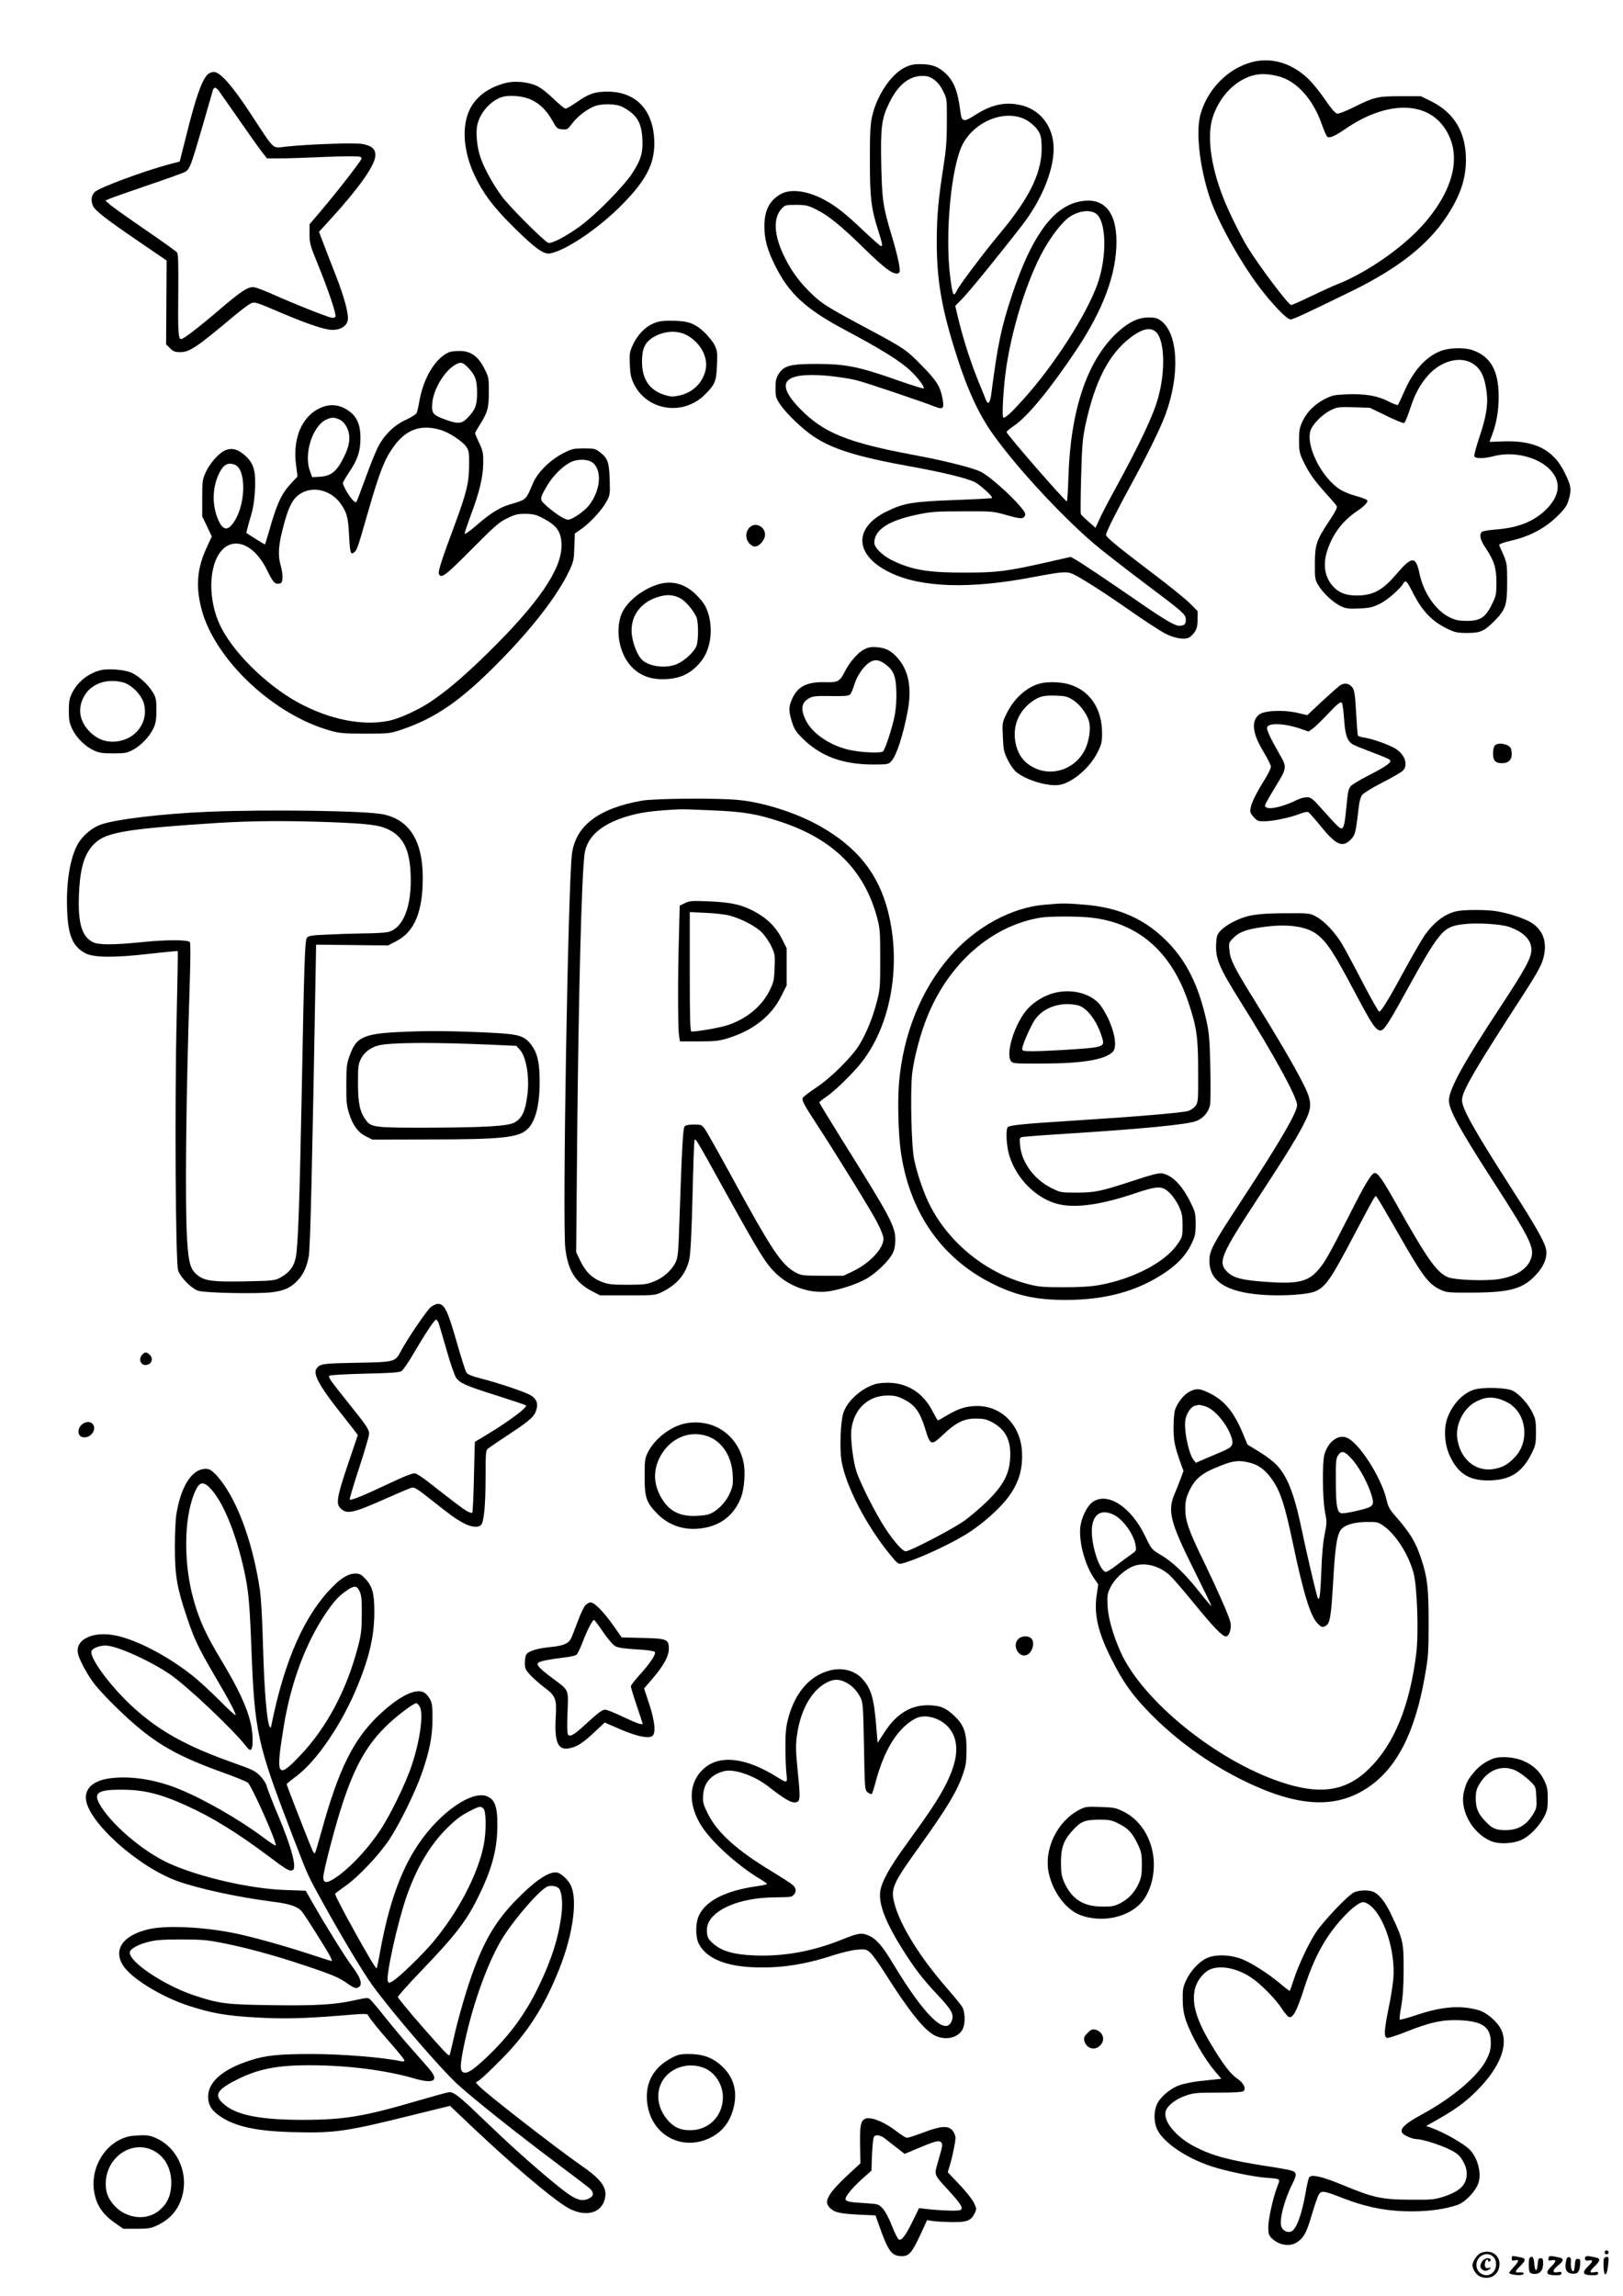
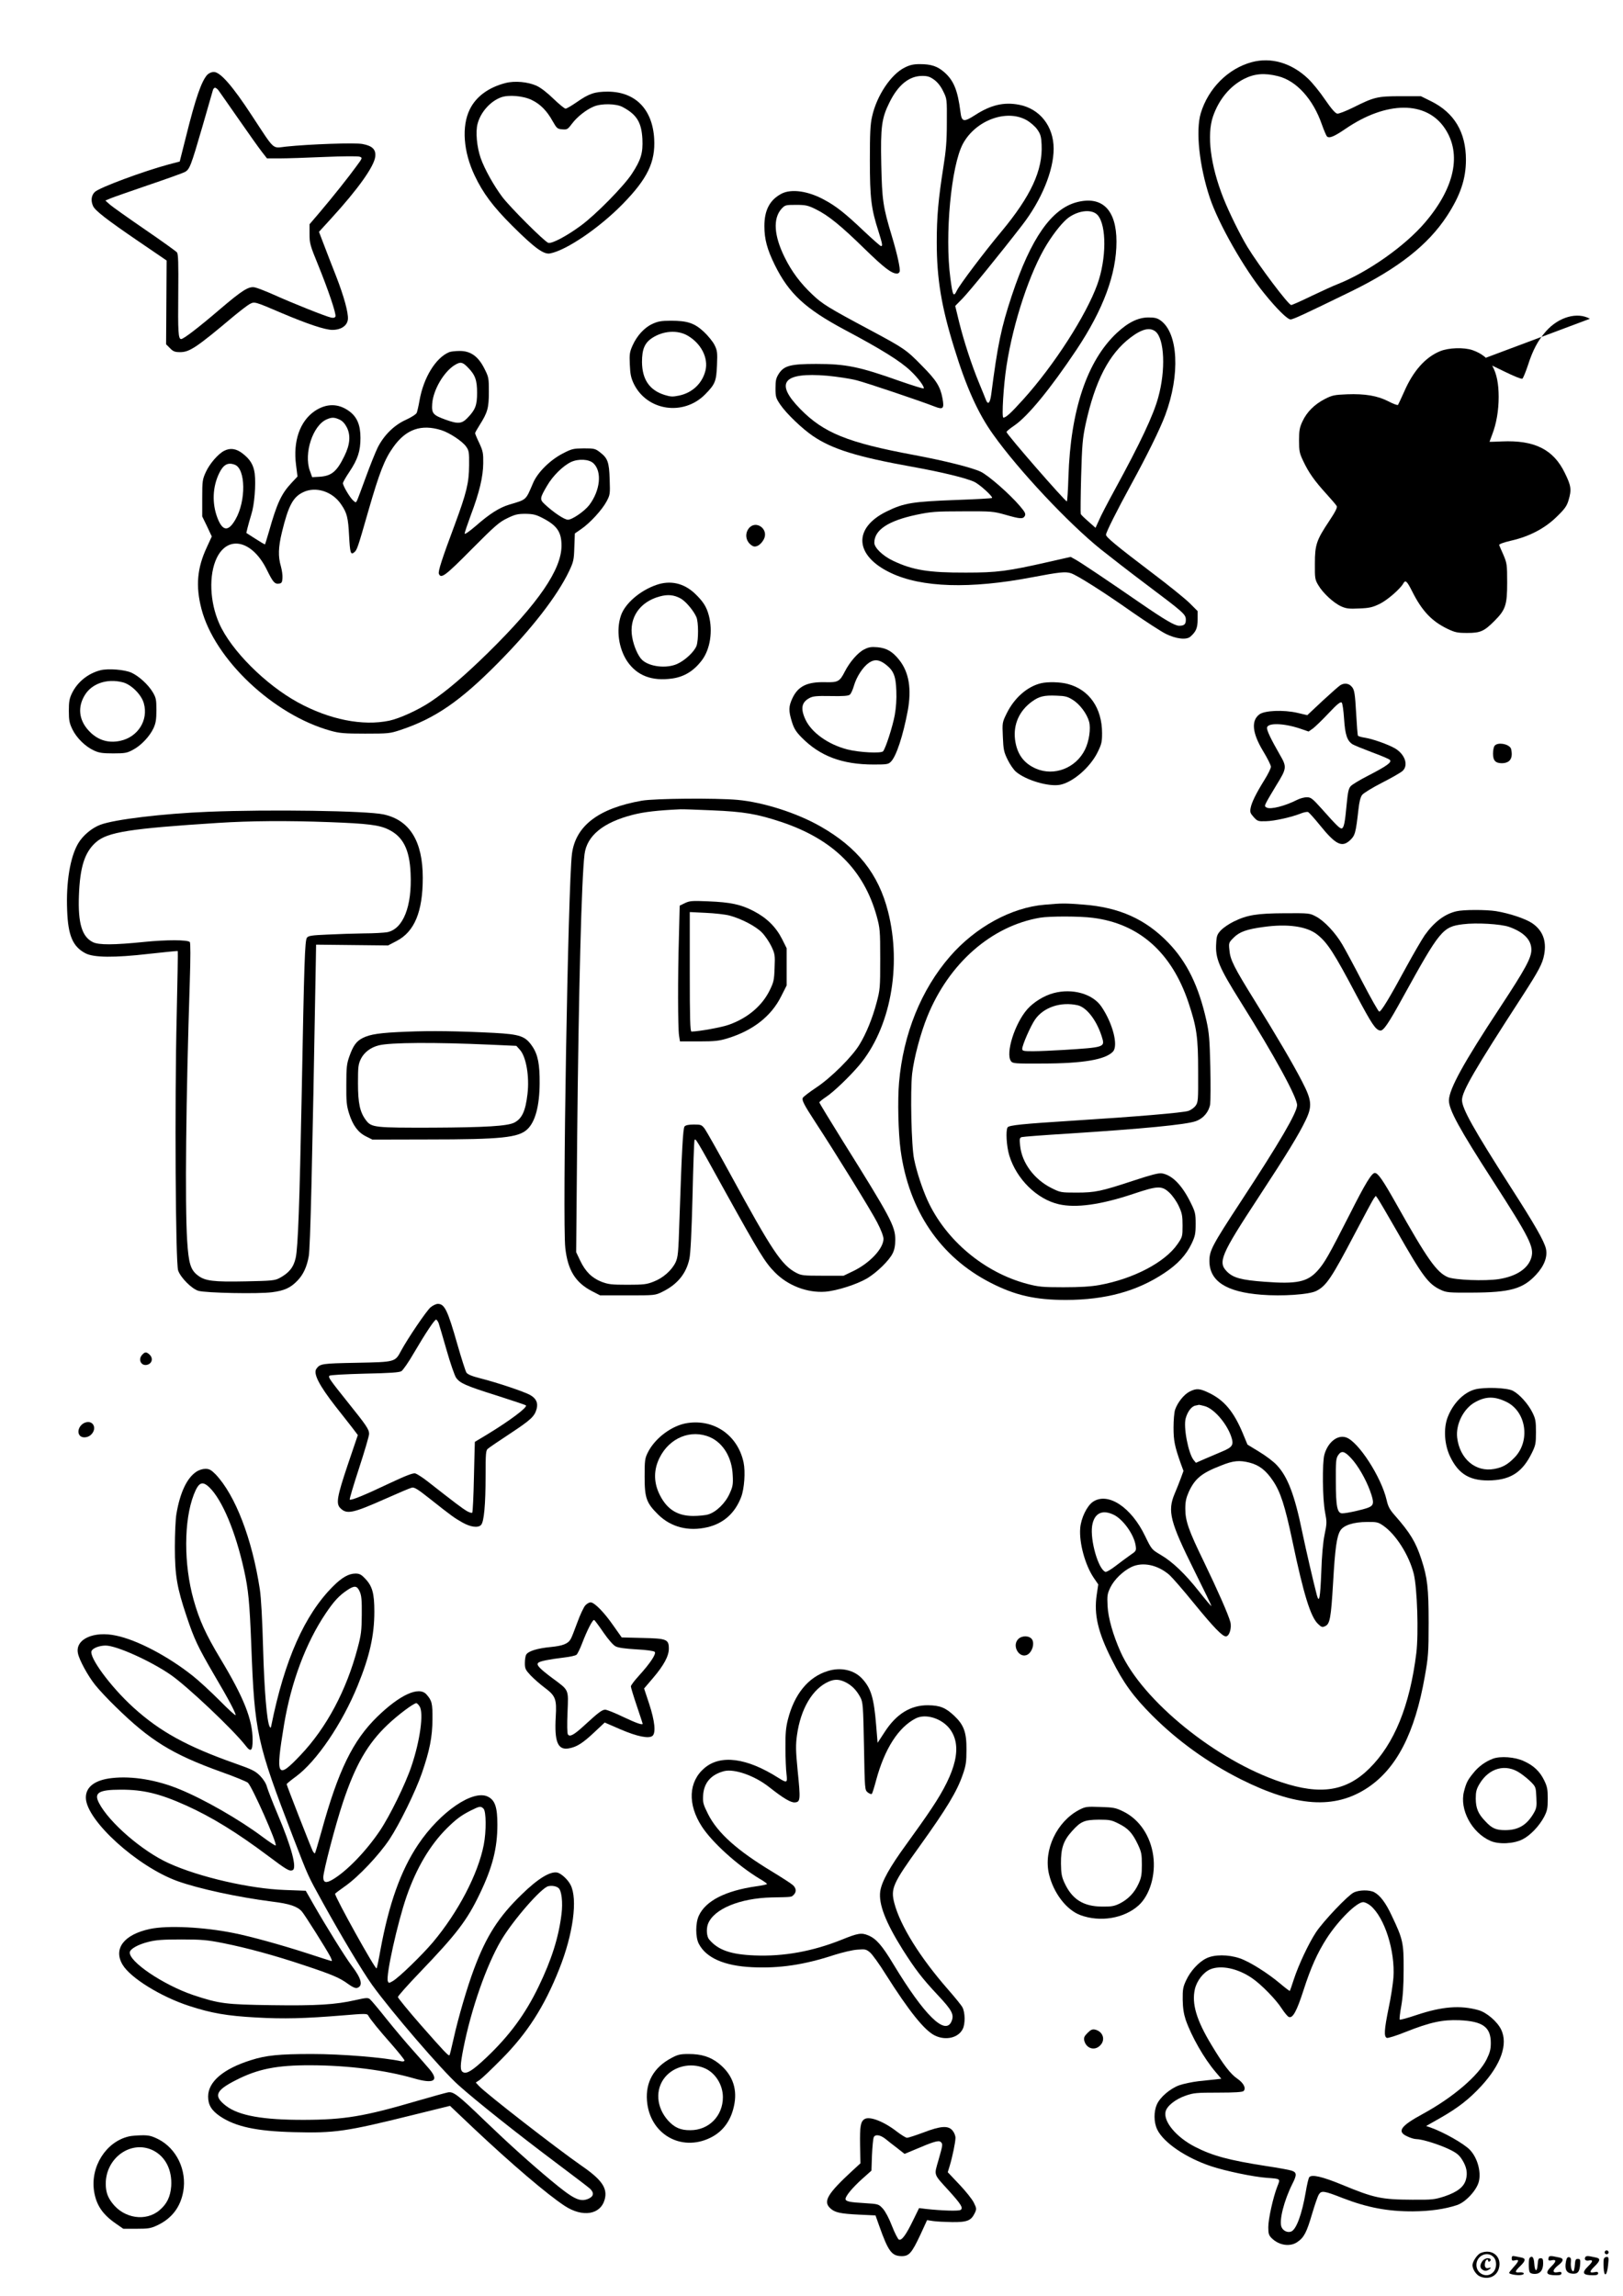
<svg xmlns="http://www.w3.org/2000/svg" version="1.0" width="1240pt" height="1754pt" viewBox="0 0 1240 1754" preserveAspectRatio="xMidYMid meet">
  <g transform="translate(0,1754) scale(0.1,-0.1)" fill="#000000" stroke="none">
    <path d="M9563 17065 c-181 -49 -332 -201 -389 -390 -40 -134 -11 -404 69 -645 65 -196 261 -541 415 -730 96 -119 178 -200 202 -200 20 0 106 40 465 215 359 176 586 355 730 575 102 156 145 283 145 429 0 211 -89 360 -267 448 l-77 38 -155 0 c-178 0 -202 -6 -364 -87 -55 -27 -109 -48 -120 -46 -15 2 -46 38 -94 108 -39 58 -98 130 -130 160 -127 120 -282 165 -430 125z m202 -107 c140 -35 267 -175 334 -368 16 -45 34 -87 39 -92 17 -17 54 -2 142 58 313 214 618 215 759 3 130 -194 76 -452 -151 -718 -153 -180 -436 -379 -667 -471 -30 -11 -119 -52 -199 -90 -80 -39 -150 -70 -157 -70 -21 0 -246 299 -334 443 -57 94 -141 265 -185 376 -98 249 -127 481 -78 623 45 129 129 230 236 285 81 41 157 47 261 21z" />
    <path d="M6912 17024 c-105 -52 -214 -215 -249 -374 -14 -60 -17 -128 -17 -335 0 -287 10 -369 65 -540 31 -99 34 -115 20 -115 -5 0 -64 52 -131 115 -143 136 -213 191 -301 238 -123 68 -252 86 -327 48 -90 -47 -132 -125 -132 -248 0 -100 21 -178 80 -298 108 -218 232 -333 535 -495 275 -146 423 -238 500 -311 59 -55 111 -126 102 -136 -4 -3 -84 22 -179 55 -315 112 -415 132 -642 132 -194 0 -244 -13 -284 -72 -23 -36 -27 -52 -27 -114 0 -67 3 -75 38 -127 48 -69 164 -180 247 -237 148 -101 339 -160 756 -235 229 -41 417 -87 478 -116 41 -19 145 -114 135 -123 -3 -3 -124 -10 -270 -15 -341 -13 -402 -23 -535 -88 -259 -127 -245 -338 31 -469 236 -113 608 -124 1079 -34 211 40 256 45 299 31 49 -17 243 -139 470 -299 104 -72 218 -146 254 -164 79 -39 158 -48 188 -21 43 38 55 66 55 131 l0 64 -62 62 c-35 34 -162 137 -283 228 -277 210 -355 275 -355 293 0 19 84 186 190 380 121 221 223 427 263 535 115 308 99 626 -36 722 -25 18 -45 23 -92 23 -79 0 -155 -37 -242 -118 -227 -212 -354 -590 -370 -1099 -3 -104 -9 -188 -12 -188 -14 0 -461 513 -461 530 0 5 26 27 59 49 104 71 275 279 476 580 205 308 305 578 305 825 0 242 -108 351 -301 302 -195 -50 -353 -276 -498 -712 -82 -247 -109 -378 -158 -758 -9 -66 -25 -82 -41 -39 -6 15 -29 73 -52 128 -57 138 -115 316 -152 464 l-30 124 55 56 c53 54 288 343 455 559 149 192 242 418 242 586 0 172 -106 306 -265 336 -116 22 -216 -2 -335 -79 -87 -56 -103 -53 -112 24 -21 165 -51 239 -122 302 -53 47 -101 63 -188 63 -49 0 -76 -6 -116 -26z m225 -93 c26 -19 51 -50 69 -88 29 -58 29 -60 28 -238 0 -143 -6 -214 -27 -345 -38 -243 -50 -374 -50 -570 0 -278 35 -492 134 -810 91 -297 182 -499 297 -659 194 -273 576 -679 822 -877 69 -55 226 -177 350 -270 286 -215 300 -227 300 -269 0 -34 -13 -45 -51 -45 -33 0 -107 43 -299 175 -242 167 -446 304 -492 330 l-38 21 -167 -38 c-317 -72 -395 -82 -633 -82 -285 -1 -407 19 -556 90 -79 37 -144 100 -144 138 0 98 106 168 323 214 110 23 144 26 352 26 222 1 233 0 326 -26 115 -33 135 -34 149 -9 8 16 2 29 -40 78 -79 92 -240 233 -298 260 -69 32 -272 83 -512 128 -504 94 -687 168 -866 351 -197 201 -132 282 205 254 74 -7 176 -22 226 -35 84 -22 490 -159 597 -201 64 -25 73 -15 59 62 -17 91 -46 138 -155 248 -122 125 -137 135 -402 277 -313 167 -362 197 -436 268 -92 86 -160 177 -214 287 -81 165 -89 294 -24 368 28 30 31 31 112 31 73 0 91 -4 150 -33 96 -47 192 -125 375 -304 148 -144 205 -188 247 -188 7 0 16 6 19 14 8 19 -18 135 -59 272 -68 224 -75 275 -81 549 -6 286 3 352 62 471 66 135 151 204 251 204 41 0 59 -6 91 -29z m705 -308 c30 -17 66 -48 83 -72 25 -36 30 -54 33 -114 10 -198 -82 -395 -308 -667 -129 -154 -317 -404 -338 -447 -27 -56 -33 -45 -51 92 -44 328 6 860 96 1027 97 179 332 266 485 181z m545 -727 c68 -79 67 -333 -3 -528 -85 -236 -331 -619 -567 -880 -94 -104 -131 -138 -151 -138 -14 0 1 248 24 395 52 337 180 721 308 928 58 94 126 177 169 207 81 56 179 63 220 16z m442 -889 c68 -57 78 -295 20 -503 -37 -136 -136 -346 -332 -705 -53 -97 -108 -202 -121 -234 l-26 -57 -54 48 c-30 26 -57 52 -59 58 -2 6 -1 135 3 286 7 244 11 289 34 399 73 333 179 538 344 663 87 66 148 80 191 45z" />
    <path d="M1583 16968 c-44 -49 -89 -178 -162 -472 l-48 -190 -84 -22 c-193 -52 -528 -176 -564 -210 -27 -25 -33 -66 -14 -108 16 -35 103 -103 348 -270 l214 -146 -2 -320 -2 -320 30 -30 c24 -25 38 -30 77 -30 72 0 125 35 409 274 50 41 104 83 122 93 38 20 36 21 244 -68 198 -84 333 -129 388 -129 68 0 115 33 119 82 4 49 -30 174 -90 328 -27 69 -68 173 -90 232 l-41 107 95 104 c203 222 327 396 335 471 6 54 -22 82 -98 96 -56 11 -403 -1 -584 -20 -108 -12 -81 -36 -260 236 -148 227 -242 334 -291 334 -19 0 -38 -9 -51 -22z m84 -115 c7 -10 77 -109 154 -220 77 -111 158 -225 180 -253 l39 -50 95 0 c53 0 207 5 343 11 139 6 257 7 270 2 22 -8 22 -10 -25 -73 -57 -79 -180 -234 -282 -354 l-76 -89 0 -76 c0 -70 5 -87 64 -231 79 -194 141 -378 134 -397 -4 -10 -14 -13 -33 -9 -36 7 -293 109 -439 175 -63 28 -128 53 -145 56 -46 9 -95 -22 -263 -165 -168 -144 -281 -230 -299 -230 -22 0 -25 54 -22 356 2 222 0 294 -10 306 -6 8 -116 87 -243 174 -127 87 -248 173 -268 190 l-36 32 40 17 c22 9 151 54 288 101 136 46 261 91 277 99 39 20 47 41 137 350 41 143 77 268 80 278 3 9 10 17 16 17 5 0 16 -8 24 -17z" />
    <path d="M3863 16906 c-129 -33 -226 -103 -274 -202 -63 -128 -49 -323 37 -504 65 -137 140 -237 288 -385 171 -170 240 -220 288 -211 124 23 377 195 555 377 190 194 251 321 241 499 -13 226 -144 359 -354 360 -100 0 -144 -15 -237 -80 -39 -27 -78 -50 -86 -50 -8 0 -49 34 -92 75 -47 46 -97 85 -130 100 -67 30 -166 39 -236 21z m200 -130 c65 -31 116 -83 159 -161 32 -56 36 -60 74 -63 37 -3 42 0 74 43 39 52 108 107 166 131 59 25 170 23 220 -3 109 -58 145 -117 152 -244 5 -107 -10 -159 -80 -266 -60 -93 -278 -315 -391 -397 -110 -81 -221 -139 -248 -131 -29 9 -292 272 -351 350 -66 88 -135 212 -165 296 -30 85 -41 204 -24 264 23 88 97 171 178 201 57 22 172 12 236 -20z" />
    <path d="M4985 15066 c-62 -28 -119 -91 -152 -165 -22 -49 -25 -67 -21 -147 3 -73 9 -101 31 -147 101 -205 377 -247 543 -81 78 79 87 101 92 226 4 96 2 111 -19 153 -13 26 -50 71 -82 101 -71 66 -125 84 -251 84 -74 0 -100 -5 -141 -24z m269 -90 c103 -60 159 -170 136 -266 -24 -98 -100 -171 -203 -192 -48 -10 -64 -9 -109 5 -116 36 -172 119 -173 252 0 97 20 145 77 183 85 56 195 63 272 18z" />
-     <path d="M11002 14857 c-112 -46 -205 -151 -273 -307 -23 -52 -45 -98 -48 -103 -4 -4 -37 8 -73 27 -83 43 -179 59 -316 54 -97 -4 -113 -7 -170 -36 -79 -41 -137 -98 -171 -171 -22 -47 -26 -70 -26 -146 0 -81 3 -97 33 -159 40 -85 84 -148 176 -249 39 -43 75 -85 79 -93 6 -10 -11 -44 -57 -113 -98 -147 -110 -182 -110 -326 -1 -113 1 -123 26 -165 35 -60 117 -136 175 -162 38 -17 61 -20 138 -16 78 3 102 9 156 35 59 29 157 114 181 157 16 28 27 18 67 -61 75 -150 150 -229 271 -287 57 -27 75 -31 150 -31 101 0 129 13 207 91 86 86 98 122 98 294 0 137 -2 148 -28 210 -16 36 -31 70 -33 76 -3 7 31 20 91 34 141 32 260 95 350 184 60 58 76 81 89 125 24 81 20 109 -28 207 -87 181 -232 253 -482 242 -52 -2 -94 -4 -94 -3 0 0 9 24 20 54 33 85 50 185 50 289 0 200 -60 308 -199 357 -66 23 -184 19 -249 -8z m243 -90 c67 -38 99 -102 114 -230 11 -88 -5 -185 -55 -333 -25 -74 -43 -141 -40 -149 7 -20 74 -19 146 0 150 40 338 -4 432 -102 90 -93 77 -204 -36 -311 -94 -89 -210 -134 -381 -147 -49 -4 -96 -12 -102 -17 -23 -18 -14 -62 23 -117 69 -103 86 -155 87 -266 0 -88 -3 -107 -27 -156 -54 -116 -93 -142 -204 -142 -57 1 -83 6 -126 27 -108 53 -200 187 -231 336 -28 133 -58 133 -174 -3 -100 -118 -168 -158 -275 -165 -88 -5 -146 10 -192 50 -77 68 -101 169 -66 284 39 126 114 230 222 304 72 49 97 77 83 91 -6 6 -44 20 -85 31 -40 10 -95 33 -121 50 -138 88 -258 325 -226 444 14 50 90 128 155 160 50 25 60 26 177 23 l123 -4 126 -61 c69 -34 130 -59 137 -55 6 4 25 50 42 101 38 119 78 193 140 263 96 108 238 148 334 94z" />
+     <path d="M11002 14857 c-112 -46 -205 -151 -273 -307 -23 -52 -45 -98 -48 -103 -4 -4 -37 8 -73 27 -83 43 -179 59 -316 54 -97 -4 -113 -7 -170 -36 -79 -41 -137 -98 -171 -171 -22 -47 -26 -70 -26 -146 0 -81 3 -97 33 -159 40 -85 84 -148 176 -249 39 -43 75 -85 79 -93 6 -10 -11 -44 -57 -113 -98 -147 -110 -182 -110 -326 -1 -113 1 -123 26 -165 35 -60 117 -136 175 -162 38 -17 61 -20 138 -16 78 3 102 9 156 35 59 29 157 114 181 157 16 28 27 18 67 -61 75 -150 150 -229 271 -287 57 -27 75 -31 150 -31 101 0 129 13 207 91 86 86 98 122 98 294 0 137 -2 148 -28 210 -16 36 -31 70 -33 76 -3 7 31 20 91 34 141 32 260 95 350 184 60 58 76 81 89 125 24 81 20 109 -28 207 -87 181 -232 253 -482 242 -52 -2 -94 -4 -94 -3 0 0 9 24 20 54 33 85 50 185 50 289 0 200 -60 308 -199 357 -66 23 -184 19 -249 -8z m243 -90 l123 -4 126 -61 c69 -34 130 -59 137 -55 6 4 25 50 42 101 38 119 78 193 140 263 96 108 238 148 334 94z" />
    <path d="M3432 14850 c-102 -42 -196 -193 -227 -370 -7 -41 -17 -83 -21 -93 -4 -11 -40 -34 -81 -53 -92 -41 -169 -118 -217 -212 -18 -37 -59 -139 -91 -227 -32 -88 -62 -168 -67 -178 -9 -18 -10 -18 -30 0 -24 21 -78 112 -78 132 0 7 22 46 49 86 65 97 85 160 85 260 0 99 -26 160 -86 204 -83 61 -175 61 -265 0 -112 -78 -165 -229 -141 -412 l11 -87 -45 -48 c-78 -83 -112 -156 -173 -372 -15 -52 -29 -96 -30 -98 -2 -2 -34 17 -73 42 l-70 45 9 38 c5 21 18 67 29 103 24 73 36 229 26 313 -9 66 -35 109 -94 154 -48 37 -94 43 -140 19 -46 -24 -110 -98 -139 -161 -26 -57 -28 -68 -28 -200 l0 -140 37 -76 36 -77 -39 -85 c-73 -157 -85 -294 -40 -468 100 -385 550 -810 987 -931 68 -19 105 -22 264 -22 177 0 189 1 270 28 264 88 455 219 743 510 258 260 454 513 544 701 35 74 38 87 41 185 l4 105 49 34 c66 45 158 145 193 210 27 51 28 56 24 169 -4 133 -15 162 -75 208 -35 27 -44 29 -123 29 -79 -1 -91 -3 -160 -39 -97 -50 -191 -143 -226 -223 -59 -137 -47 -127 -184 -168 -75 -23 -148 -69 -252 -160 -50 -43 -88 -70 -88 -61 0 8 21 70 46 138 67 177 95 296 96 399 1 77 -2 93 -30 154 -18 37 -32 71 -32 76 0 5 16 33 35 63 60 95 70 129 70 252 0 107 -1 113 -35 180 -47 93 -106 134 -189 133 -31 0 -66 -4 -79 -9z m142 -116 c57 -58 71 -98 71 -194 0 -96 -13 -130 -73 -192 -44 -46 -73 -48 -167 -14 -97 35 -108 48 -103 121 7 105 88 245 173 297 43 26 59 23 99 -18z m-978 -400 c22 -11 40 -31 55 -61 29 -60 23 -130 -20 -217 -58 -119 -98 -152 -191 -158 l-55 -3 -18 50 c-47 132 23 345 128 391 40 18 60 17 101 -2z m776 -80 c63 -20 160 -84 189 -125 22 -31 24 -43 23 -144 -1 -134 -19 -208 -110 -454 -98 -262 -128 -356 -121 -374 16 -41 50 -15 250 187 177 178 211 208 272 237 59 29 80 34 140 34 58 -1 80 -6 130 -32 111 -57 145 -107 145 -211 0 -182 -175 -438 -561 -818 -181 -177 -313 -290 -437 -373 -93 -63 -238 -129 -317 -146 -204 -43 -458 8 -698 139 -249 136 -512 399 -602 603 -73 164 -81 372 -19 501 87 179 275 133 385 -95 45 -91 58 -106 91 -101 19 2 24 10 26 41 2 21 -4 62 -12 91 -22 75 -20 145 8 261 49 201 84 268 162 305 96 47 225 6 291 -94 44 -64 53 -101 60 -238 7 -130 12 -149 38 -128 23 19 26 27 110 320 84 291 123 392 190 485 97 137 214 177 367 129z m1162 -253 c67 -63 52 -208 -32 -319 -36 -47 -130 -112 -163 -112 -27 0 -111 56 -179 120 -37 35 -36 45 20 140 44 76 122 152 183 181 57 26 137 22 171 -10z m-2740 -11 c83 -31 87 -276 5 -418 -55 -96 -99 -91 -139 15 -41 110 -36 235 15 339 32 66 67 84 119 64z" />
    <path d="M5721 13504 c-35 -45 -21 -107 30 -135 26 -13 62 9 85 52 40 78 -62 150 -115 83z" />
    <path d="M5015 13072 c-125 -43 -240 -142 -271 -234 -37 -109 -18 -249 47 -348 75 -111 189 -155 345 -133 92 13 165 58 227 140 63 84 84 221 53 340 -18 69 -44 109 -109 171 -84 78 -186 101 -292 64z m186 -104 c39 -22 100 -95 120 -143 16 -40 16 -171 1 -217 -16 -45 -88 -113 -149 -140 -81 -36 -209 -22 -266 30 -31 28 -65 105 -77 175 -26 147 57 270 211 311 62 17 109 12 160 -16z" />
    <path d="M6602 12579 c-48 -24 -110 -96 -147 -168 -39 -77 -52 -85 -152 -82 -137 3 -206 -31 -249 -123 -29 -62 -30 -95 -4 -179 16 -52 31 -76 74 -120 141 -143 310 -207 552 -207 102 0 112 2 132 23 41 43 92 200 127 386 31 168 10 295 -64 389 -52 65 -95 91 -167 98 -48 4 -67 1 -102 -17z m164 -114 c61 -47 78 -88 82 -200 3 -66 -2 -131 -12 -188 -17 -90 -69 -251 -89 -276 -15 -17 -182 -9 -272 14 -146 37 -274 128 -321 228 -39 84 -30 132 29 164 27 15 54 18 163 16 91 -2 135 1 146 10 9 6 23 37 32 68 20 70 70 146 116 177 42 28 77 24 126 -13z" />
    <path d="M767 12420 c-94 -24 -175 -89 -217 -175 -20 -41 -24 -66 -24 -135 0 -72 4 -93 27 -141 32 -66 99 -132 165 -162 38 -18 66 -22 147 -22 89 0 106 3 150 27 62 32 129 103 158 166 17 37 22 66 22 137 0 80 -3 95 -27 136 -35 59 -107 125 -165 151 -52 23 -177 33 -236 18z m171 -92 c64 -16 143 -94 161 -161 36 -128 -45 -257 -180 -286 -96 -21 -180 8 -246 83 -70 79 -80 174 -27 263 53 91 170 132 292 101z" />
    <path d="M7954 12321 c-105 -25 -203 -111 -261 -227 -36 -73 -36 -73 -31 -183 4 -98 8 -116 37 -175 17 -35 46 -77 64 -92 76 -64 248 -115 335 -99 97 18 229 131 287 247 31 63 35 79 35 148 0 191 -98 332 -261 375 -57 16 -153 18 -205 6z m242 -127 c54 -33 109 -107 125 -167 14 -52 0 -149 -31 -212 -69 -142 -236 -207 -376 -146 -94 41 -145 113 -159 222 -14 116 33 221 131 291 54 39 92 48 186 44 65 -2 85 -7 124 -32z" />
    <path d="M10242 12307 c-12 -7 -74 -62 -138 -121 l-116 -109 -77 18 c-105 24 -249 18 -289 -12 -64 -48 -55 -142 28 -280 33 -54 60 -108 60 -120 0 -12 -22 -57 -49 -100 -65 -105 -98 -172 -106 -215 -6 -31 -3 -40 23 -69 29 -32 34 -34 94 -32 64 1 197 31 269 60 21 8 45 13 53 10 7 -3 47 -47 89 -99 121 -150 169 -174 231 -117 39 37 44 53 65 238 6 55 15 92 28 109 11 14 78 55 152 93 73 37 144 78 157 90 47 44 18 128 -59 173 -55 31 -171 72 -230 81 -26 4 -49 11 -52 15 -3 4 -9 83 -14 175 -8 141 -13 173 -29 194 -22 30 -57 37 -90 18z m27 -259 c8 -120 23 -166 64 -193 13 -8 79 -35 148 -61 68 -25 130 -51 137 -58 19 -18 -20 -46 -165 -121 -61 -31 -121 -67 -133 -80 -16 -17 -22 -43 -31 -136 -13 -143 -21 -181 -37 -187 -13 -4 -37 18 -155 151 -70 78 -82 87 -113 87 -19 0 -53 -9 -76 -21 -91 -46 -200 -74 -230 -58 -17 9 -17 12 -2 42 9 18 43 75 75 128 81 131 82 140 26 236 -66 115 -97 180 -97 202 0 41 125 38 251 -4 l67 -23 34 24 c18 14 72 66 120 117 65 69 90 89 99 80 6 -6 14 -62 18 -125z" />
    <path d="M11420 11844 c-8 -8 -13 -36 -13 -61 0 -53 19 -73 68 -73 48 0 75 25 75 68 0 20 -4 42 -8 48 -22 34 -100 45 -122 18z" />
    <path d="M4905 11424 c-331 -58 -506 -191 -535 -405 -30 -231 -74 -2811 -51 -3012 19 -170 77 -264 204 -330 l62 -32 210 0 c208 0 210 0 265 27 115 56 183 139 207 252 9 40 17 206 24 476 5 228 12 421 15 429 7 20 6 23 239 -399 257 -463 300 -533 375 -609 100 -102 248 -158 385 -148 89 7 242 56 320 102 75 45 169 137 195 191 14 27 20 61 20 105 0 102 -35 168 -403 756 -97 156 -177 287 -177 292 0 4 24 24 53 43 57 38 176 152 250 239 239 283 328 756 222 1175 -73 288 -233 490 -516 651 -182 104 -438 185 -634 203 -166 15 -633 11 -730 -6z m535 -74 c243 -10 343 -27 530 -89 394 -132 629 -364 728 -719 25 -92 27 -108 27 -327 0 -221 -1 -234 -28 -335 -31 -117 -78 -233 -129 -317 -54 -92 -219 -256 -331 -330 -54 -36 -101 -72 -104 -80 -7 -19 10 -52 92 -178 159 -243 434 -688 477 -773 29 -55 48 -106 48 -125 0 -74 -104 -185 -230 -246 l-75 -36 -160 0 c-148 0 -163 2 -203 23 -111 59 -184 169 -499 747 -96 176 -186 335 -199 353 -23 30 -29 32 -83 32 -39 0 -63 -5 -71 -15 -12 -15 -21 -184 -39 -717 -8 -253 -11 -281 -30 -322 -30 -61 -96 -119 -167 -146 -52 -21 -77 -24 -199 -24 -124 0 -147 3 -200 23 -73 29 -123 78 -163 163 l-30 63 8 900 c11 1092 33 1956 56 2140 18 141 142 243 369 301 86 22 188 34 365 42 14 1 122 -3 240 -8z" />
    <path d="M5234 10642 l-41 -20 -6 -242 c-9 -302 -8 -690 1 -750 l7 -45 145 0 c123 0 156 4 220 24 193 59 333 169 408 320 l42 83 0 143 0 142 -35 70 c-46 91 -116 161 -216 213 -98 51 -176 68 -349 75 -120 5 -140 4 -176 -13z m341 -96 c89 -24 197 -80 245 -128 24 -24 56 -71 73 -106 28 -59 29 -69 25 -165 -3 -93 -7 -110 -37 -171 -58 -119 -168 -212 -310 -263 -53 -20 -230 -52 -288 -53 -10 0 -13 98 -13 456 l0 457 123 -6 c67 -3 149 -12 182 -21z" />
    <path d="M1590 11339 c-344 -14 -714 -58 -823 -99 -65 -24 -135 -83 -170 -143 -61 -104 -93 -296 -84 -511 7 -193 43 -277 140 -328 63 -33 219 -35 487 -4 118 13 216 23 218 21 2 -2 -2 -223 -8 -492 -16 -660 -9 -1892 11 -1948 19 -55 104 -140 154 -155 55 -17 462 -25 564 -11 94 12 141 34 193 88 45 46 73 107 87 188 12 72 26 657 54 2259 l2 120 275 -3 275 -3 65 34 c137 71 200 224 200 483 0 279 -100 441 -300 484 -129 28 -872 39 -1340 20z m925 -79 c296 -11 382 -22 452 -56 112 -54 162 -152 170 -334 12 -254 -57 -427 -179 -451 -24 -4 -104 -9 -178 -9 -74 -1 -200 -5 -278 -9 -120 -5 -146 -9 -157 -24 -16 -22 -21 -180 -40 -1197 -16 -826 -28 -1170 -46 -1249 -16 -72 -51 -115 -124 -154 -36 -19 -61 -21 -261 -25 -245 -5 -307 3 -362 45 -56 42 -71 92 -82 265 -18 284 -9 1087 20 1978 6 188 6 298 0 304 -18 18 -177 18 -347 1 -234 -24 -349 -24 -393 -2 -84 41 -115 145 -107 357 8 218 44 331 131 407 88 77 258 104 931 147 250 16 528 18 850 6z" />
    <path d="M7980 10629 c-253 -21 -527 -171 -721 -394 -221 -254 -358 -593 -390 -963 -12 -135 -6 -387 12 -519 63 -461 302 -814 686 -1011 188 -97 343 -132 578 -132 302 1 541 66 750 205 102 67 168 139 209 225 27 57 31 76 31 151 0 78 -3 91 -38 162 -66 134 -141 211 -220 224 -24 4 -82 -11 -218 -56 -249 -82 -292 -91 -435 -91 -119 0 -123 1 -191 35 -132 66 -226 193 -239 323 -6 53 -4 60 12 66 11 3 165 15 344 26 579 37 914 69 987 96 58 21 100 72 109 130 3 25 4 155 1 288 -5 206 -9 257 -30 351 -59 263 -148 446 -291 594 -174 180 -374 270 -649 291 -144 11 -158 11 -297 -1z m369 -100 c354 -44 603 -265 731 -647 63 -189 74 -263 74 -524 1 -225 0 -238 -20 -265 -11 -15 -36 -33 -55 -39 -40 -14 -413 -45 -874 -74 -393 -25 -496 -35 -507 -52 -15 -25 -8 -145 13 -214 55 -181 212 -335 379 -373 130 -30 320 -4 568 79 188 63 218 64 276 10 25 -24 55 -66 72 -103 25 -53 29 -75 29 -148 0 -84 -1 -88 -39 -143 -96 -139 -337 -265 -596 -312 -67 -12 -148 -17 -275 -17 -161 0 -190 3 -278 26 -328 87 -622 334 -761 639 -40 89 -82 215 -102 313 -21 98 -30 519 -15 654 14 120 64 308 116 436 165 407 490 692 862 755 71 12 306 12 402 -1z" />
    <path d="M8050 9954 c-73 -19 -153 -69 -201 -123 -96 -109 -168 -337 -125 -397 14 -18 28 -19 238 -18 313 0 486 30 542 92 41 47 -3 217 -90 344 -67 97 -221 140 -364 102z m184 -93 c71 -17 149 -121 187 -250 21 -70 12 -72 -291 -91 -85 -5 -192 -10 -237 -10 -73 0 -83 2 -83 18 0 29 64 175 98 224 65 94 197 138 326 109z" />
    <path d="M11127 10579 c-90 -21 -170 -82 -242 -183 -23 -34 -86 -142 -140 -241 -131 -242 -195 -347 -208 -342 -7 2 -64 103 -127 224 -63 122 -133 252 -155 289 -53 90 -137 179 -199 212 -50 27 -53 27 -241 26 -211 -1 -287 -13 -390 -64 -33 -16 -76 -45 -95 -64 -30 -32 -35 -43 -38 -100 -8 -116 20 -183 186 -448 261 -416 432 -730 432 -790 0 -56 -133 -284 -431 -738 -218 -333 -239 -373 -239 -453 1 -153 127 -236 396 -257 159 -13 367 1 421 29 77 39 117 100 296 441 71 135 135 254 143 265 l15 20 15 -20 c8 -11 72 -119 141 -240 204 -358 245 -414 343 -459 41 -19 62 -21 235 -20 293 1 390 28 491 137 63 68 89 138 75 199 -14 59 -86 185 -268 468 -285 445 -373 602 -373 667 0 66 95 230 457 788 131 203 158 253 171 325 19 104 -12 183 -92 238 -53 35 -173 75 -276 92 -77 12 -250 12 -303 -1z m402 -119 c113 -40 171 -99 171 -175 0 -62 -45 -145 -239 -440 -281 -426 -390 -625 -391 -711 0 -71 78 -215 339 -619 277 -430 313 -502 291 -580 -24 -85 -114 -145 -250 -166 -107 -16 -333 -7 -388 15 -86 37 -157 137 -396 563 -101 179 -138 233 -162 233 -24 0 -72 -78 -194 -320 -158 -310 -190 -367 -244 -427 -78 -86 -158 -103 -406 -84 -176 13 -238 30 -285 77 -72 72 -49 127 241 569 217 331 308 480 360 589 51 107 46 152 -28 295 -69 134 -195 348 -358 611 -162 261 -191 318 -197 392 -6 56 -5 58 33 96 44 44 100 64 227 81 185 26 332 5 411 -58 78 -62 127 -137 298 -461 121 -227 147 -266 183 -272 24 -4 62 51 175 257 281 509 302 536 458 555 103 13 286 2 351 -20z" />
    <path d="M3104 9659 c-202 -8 -275 -19 -333 -48 -49 -25 -73 -59 -102 -141 -20 -56 -23 -85 -23 -215 -1 -128 2 -160 21 -221 29 -91 69 -145 130 -175 l48 -24 425 1 c560 0 691 14 758 77 61 56 94 178 95 352 1 144 -13 219 -56 282 -53 78 -92 92 -292 103 -277 14 -479 17 -671 9z m641 -99 l200 -9 27 -30 c48 -53 74 -205 58 -338 -15 -130 -42 -188 -100 -218 -52 -27 -220 -37 -625 -39 -444 -1 -467 1 -509 57 -46 61 -61 129 -61 282 0 127 2 145 23 188 25 49 75 87 137 102 87 22 425 24 850 5z" />
    <path d="M3290 7554 c-32 -27 -174 -237 -225 -331 -47 -88 -43 -87 -341 -93 -265 -5 -278 -7 -306 -45 -27 -36 19 -126 147 -290 48 -60 105 -134 128 -163 l41 -54 -77 -227 c-82 -244 -91 -297 -57 -331 49 -49 92 -41 342 70 99 44 190 83 204 86 19 5 44 -10 136 -83 172 -136 189 -148 251 -183 62 -35 119 -43 142 -19 23 22 35 156 35 377 0 171 2 194 18 206 9 8 85 60 169 115 160 106 187 131 203 189 12 45 -3 79 -48 105 -42 25 -257 97 -381 128 -67 17 -98 30 -108 45 -7 12 -38 108 -68 213 -75 263 -98 311 -150 311 -13 0 -38 -12 -55 -26z m61 -120 c5 -15 33 -108 61 -207 28 -99 61 -193 72 -210 30 -43 72 -62 314 -138 118 -38 217 -71 220 -74 15 -14 -122 -117 -300 -225 -49 -29 -89 -54 -90 -54 0 -1 -4 -121 -7 -268 -3 -146 -9 -270 -13 -273 -4 -4 -24 2 -44 14 -33 20 -80 55 -301 228 -36 28 -77 54 -90 58 -18 4 -70 -16 -196 -75 -191 -91 -297 -134 -305 -125 -3 3 29 111 71 239 42 129 77 247 77 263 0 34 -21 65 -160 238 -143 179 -154 195 -143 206 6 6 119 12 269 16 196 4 264 9 281 19 12 8 55 69 94 137 91 155 159 257 171 257 4 0 13 -12 19 -26z" />
    <path d="M1086 7191 c-37 -41 -1 -95 48 -73 31 14 35 51 8 75 -24 22 -35 21 -56 -2z" />
-     <path d="M6683 6966 c-105 -34 -206 -125 -238 -214 -23 -63 -32 -281 -15 -376 34 -191 189 -490 370 -711 55 -68 64 -74 88 -69 105 26 343 133 490 222 107 65 235 175 306 261 94 115 132 228 124 372 -11 202 -155 349 -342 349 -81 0 -145 -20 -228 -70 -37 -22 -69 -40 -72 -40 -3 0 -21 31 -40 68 -68 135 -183 213 -325 219 -46 2 -93 -3 -118 -11z m229 -119 c79 -40 117 -95 155 -216 41 -136 46 -137 142 -47 97 91 157 120 246 120 56 0 80 -5 121 -26 106 -56 149 -138 142 -272 -6 -125 -51 -210 -173 -331 -50 -49 -131 -119 -181 -154 -89 -63 -412 -231 -444 -231 -24 0 -90 74 -158 178 -71 108 -191 345 -219 433 -26 80 -47 255 -38 323 21 155 129 256 277 256 55 0 77 -5 130 -33z" />
    <path d="M11267 6926 c-86 -24 -167 -108 -207 -213 -32 -84 -25 -206 18 -297 66 -140 157 -192 321 -184 148 8 234 66 304 208 29 59 32 73 32 160 0 84 -3 102 -28 152 -32 64 -97 137 -148 164 -44 24 -222 30 -292 10z m243 -95 c151 -74 184 -298 62 -424 -52 -54 -91 -76 -156 -88 -142 -26 -263 76 -283 239 -12 102 49 223 137 271 82 46 150 46 240 2z" />
    <path d="M9087 6909 c-42 -22 -90 -82 -109 -137 -7 -21 -12 -81 -12 -137 0 -100 9 -143 54 -271 l22 -60 -20 -55 c-11 -30 -32 -83 -47 -118 -57 -135 -36 -215 151 -591 73 -146 131 -266 129 -268 -2 -2 -44 48 -94 111 -108 137 -204 228 -295 281 -66 39 -68 41 -117 142 -106 222 -285 339 -399 262 -46 -32 -91 -125 -97 -202 -9 -110 37 -280 103 -378 l35 -51 -12 -80 c-22 -149 9 -285 115 -494 88 -177 166 -284 310 -428 194 -194 422 -358 673 -485 425 -213 720 -233 972 -66 222 148 361 418 437 851 26 146 29 181 29 410 0 264 -9 343 -56 486 -43 131 -86 201 -202 333 -39 44 -52 68 -63 118 -41 176 -217 448 -310 478 -65 22 -138 -36 -165 -130 -18 -63 -15 -342 5 -443 14 -73 14 -84 -4 -170 -12 -58 -21 -161 -25 -282 -8 -203 -16 -246 -34 -180 -25 94 -82 341 -111 479 -58 285 -112 426 -194 513 -24 27 -85 73 -135 103 l-90 55 -36 87 c-69 165 -142 253 -260 309 -70 34 -96 35 -148 8z m117 -110 c70 -19 165 -128 201 -228 24 -69 14 -85 -73 -121 -43 -18 -103 -44 -136 -58 l-59 -26 -18 22 c-40 51 -79 251 -60 318 14 51 44 91 74 97 12 2 24 5 27 6 3 0 22 -4 44 -10z m1118 -397 c52 -55 112 -159 145 -249 33 -91 31 -111 -12 -129 -40 -16 -165 -44 -200 -44 -38 0 -49 51 -49 245 -1 147 1 174 17 198 25 38 48 34 99 -21z m-774 -35 c73 -19 124 -59 176 -136 59 -86 93 -191 151 -466 85 -405 138 -576 195 -630 26 -25 33 -27 54 -17 37 16 45 63 61 331 15 265 28 354 55 399 25 41 101 66 206 66 73 1 84 -2 122 -28 97 -67 197 -225 233 -367 27 -108 38 -455 20 -606 -50 -404 -169 -695 -360 -883 -176 -173 -371 -204 -671 -104 -497 165 -1062 623 -1229 996 -57 128 -94 257 -99 350 -4 80 -2 93 22 143 30 60 95 123 160 155 86 41 201 17 291 -61 21 -19 105 -115 186 -215 152 -186 218 -254 245 -254 26 0 46 64 34 110 -16 59 -95 238 -202 460 -117 240 -142 312 -142 405 0 55 6 82 27 130 47 101 98 143 246 200 94 38 140 42 219 22z m-1043 -396 c74 -33 161 -155 172 -240 5 -37 3 -40 -43 -71 -27 -19 -77 -56 -112 -83 -35 -27 -69 -47 -77 -44 -54 21 -117 241 -101 351 15 95 74 127 161 87z" />
    <path d="M650 6673 c-45 -17 -66 -73 -38 -101 19 -19 63 -14 86 11 46 48 12 112 -48 90z" />
    <path d="M5254 6670 c-119 -17 -250 -115 -305 -226 -22 -44 -24 -62 -24 -184 0 -164 14 -201 104 -290 98 -96 231 -130 376 -96 123 29 210 107 257 229 25 64 34 195 19 266 -44 206 -222 331 -427 301z m172 -109 c100 -45 166 -155 172 -288 4 -72 1 -88 -24 -143 -32 -72 -102 -140 -162 -158 -21 -7 -74 -12 -116 -12 -125 0 -207 55 -262 175 -40 88 -39 181 5 269 76 154 241 221 387 157z" />
    <path d="M1499 6297 c-71 -47 -124 -160 -151 -321 -7 -39 -12 -154 -12 -256 0 -215 17 -311 89 -525 59 -177 87 -235 209 -445 114 -193 166 -292 166 -311 0 -7 -55 43 -123 112 -68 68 -160 153 -206 189 -188 149 -424 273 -584 306 -171 37 -312 -27 -292 -133 9 -51 76 -174 133 -245 28 -35 97 -109 154 -164 265 -260 431 -363 808 -499 102 -36 194 -74 204 -83 32 -29 226 -465 212 -479 -3 -3 -47 26 -98 64 -177 133 -451 290 -638 366 -172 71 -361 102 -513 85 -132 -14 -203 -68 -201 -152 4 -172 391 -523 699 -635 161 -58 460 -123 725 -157 132 -16 191 -36 226 -75 22 -25 188 -288 218 -346 9 -18 14 -33 10 -33 -4 0 -89 27 -189 60 -195 63 -429 128 -560 154 -229 46 -504 60 -640 31 -197 -42 -281 -150 -209 -272 59 -101 294 -246 510 -316 168 -55 290 -76 510 -88 213 -12 370 -8 663 16 164 14 186 14 193 1 18 -33 86 -116 180 -222 54 -62 98 -117 98 -123 0 -7 -10 -9 -22 -7 -135 30 -460 56 -685 56 -250 0 -351 -10 -466 -47 -211 -66 -327 -165 -327 -278 0 -64 26 -107 93 -152 117 -78 277 -113 563 -120 311 -8 396 4 900 129 l292 72 176 -167 c294 -277 566 -509 700 -597 137 -90 274 -68 306 49 23 85 -21 150 -175 256 -190 132 -732 553 -785 610 l-25 27 30 20 c17 12 91 82 165 157 198 199 329 403 443 691 106 266 142 534 86 642 -20 40 -71 87 -101 94 -54 11 -147 -45 -272 -167 -176 -170 -271 -319 -364 -568 -52 -138 -121 -373 -157 -536 -15 -66 -28 -122 -31 -124 -7 -8 -39 26 -216 227 -98 112 -178 210 -178 217 0 8 75 92 166 187 283 295 362 398 460 603 97 202 134 348 134 527 0 133 -18 186 -71 213 -113 59 -367 -115 -535 -366 -132 -197 -223 -452 -288 -807 -13 -74 -26 -136 -29 -138 -10 -10 -317 543 -317 570 0 2 35 29 78 59 101 71 256 235 337 356 77 116 200 367 248 506 60 174 80 277 81 410 1 124 -4 145 -47 193 -57 62 -201 -3 -374 -171 -187 -182 -299 -411 -427 -877 -25 -89 -47 -164 -50 -167 -2 -3 -9 5 -16 16 -13 25 -200 503 -200 512 0 4 31 29 69 57 159 116 355 405 474 697 91 223 127 383 127 564 0 139 -15 195 -70 252 -30 32 -44 39 -74 39 -52 0 -104 -30 -172 -98 -217 -217 -370 -561 -471 -1062 -4 -20 -6 -22 -13 -9 -21 38 -41 275 -50 599 -6 217 -15 384 -25 450 -59 386 -187 719 -338 878 -34 34 -48 42 -78 42 -21 0 -50 -9 -70 -23z m101 -119 c98 -96 199 -336 264 -629 34 -152 43 -249 56 -579 25 -667 42 -743 318 -1460 121 -313 110 -289 229 -505 143 -258 301 -522 376 -627 146 -203 534 -654 660 -766 130 -117 450 -371 727 -579 140 -105 265 -200 278 -212 33 -32 28 -59 -13 -77 -65 -27 -113 -3 -285 140 -154 128 -320 277 -504 454 -205 198 -242 227 -283 219 -16 -3 -121 -32 -235 -65 -405 -119 -557 -144 -863 -145 -316 -1 -499 32 -597 106 -98 75 -83 117 72 196 169 87 314 116 575 115 286 -1 568 -37 787 -100 152 -44 194 -20 121 68 -21 25 -78 90 -127 145 -49 54 -139 161 -201 238 -61 77 -119 146 -129 154 -15 12 -29 11 -109 -7 -153 -35 -298 -44 -643 -39 -350 5 -398 11 -597 77 -230 78 -498 259 -485 329 5 25 64 58 140 77 58 15 110 19 253 19 156 0 199 -4 320 -28 185 -37 394 -94 618 -169 217 -72 273 -96 338 -144 33 -24 55 -33 68 -29 47 15 33 71 -41 168 -48 63 -194 298 -291 467 l-61 107 -161 6 c-263 9 -652 98 -885 204 -203 92 -457 312 -534 461 -40 77 -2 101 165 101 171 1 298 -29 502 -121 193 -87 387 -206 623 -383 143 -107 165 -121 189 -111 36 13 -7 176 -114 428 -38 90 -74 183 -81 207 -7 28 -27 59 -53 86 -37 37 -61 49 -192 95 -368 130 -573 243 -776 427 -175 159 -343 388 -319 433 12 22 61 40 107 40 83 0 343 -117 498 -224 128 -89 475 -417 571 -540 40 -53 54 -42 54 42 0 156 -66 323 -247 623 -111 185 -160 292 -204 449 -76 272 -75 606 2 804 37 94 64 106 119 54z m1148 -795 c14 -31 17 -66 16 -178 -1 -122 -5 -155 -32 -255 -85 -322 -237 -607 -435 -816 -181 -191 -193 -169 -127 231 54 324 166 624 318 850 64 95 102 136 166 179 54 36 74 34 94 -11z m458 -878 c32 -50 4 -260 -62 -455 -46 -138 -166 -382 -242 -495 -106 -157 -253 -309 -360 -372 -50 -30 -72 -25 -72 17 0 46 94 406 151 575 94 282 187 444 339 589 80 76 200 166 221 166 5 0 16 -11 25 -25z m488 -781 c21 -20 22 -173 2 -276 -43 -222 -195 -514 -389 -745 -85 -100 -257 -267 -306 -296 -30 -17 -31 -17 -38 -1 -16 42 74 447 143 647 75 216 178 391 307 520 71 70 109 99 182 136 70 35 78 36 99 15z m573 -606 c24 -19 34 -111 23 -199 -22 -180 -76 -349 -175 -554 -103 -213 -223 -375 -400 -543 -104 -98 -148 -126 -177 -111 -24 13 -23 51 2 180 60 303 175 633 288 826 90 153 310 406 362 415 29 6 60 0 77 -14z" />
    <path d="M4472 5277 c-12 -13 -40 -72 -62 -133 -22 -60 -44 -116 -49 -123 -20 -37 -60 -53 -152 -62 -106 -10 -174 -32 -189 -59 -6 -10 -10 -39 -10 -65 0 -41 5 -51 44 -93 25 -26 72 -67 105 -92 86 -64 95 -88 87 -224 -11 -190 15 -255 97 -242 61 10 108 39 196 122 l81 76 120 -52 c128 -55 217 -73 245 -50 27 23 18 113 -25 244 l-39 118 69 81 c82 96 120 167 120 223 0 72 -16 78 -201 82 l-159 4 -65 92 c-70 101 -144 176 -173 176 -10 0 -28 -10 -40 -23z m139 -208 c36 -52 74 -96 92 -105 20 -11 74 -18 158 -23 77 -4 134 -12 141 -19 14 -14 -32 -85 -122 -184 -33 -36 -60 -72 -60 -80 0 -8 20 -74 45 -148 25 -74 45 -135 45 -137 0 -13 -52 6 -149 52 -62 30 -124 55 -137 55 -24 0 -52 -21 -163 -123 -76 -70 -108 -87 -122 -66 -6 8 -7 76 -3 169 7 180 14 165 -117 262 -100 75 -124 101 -106 117 15 12 77 25 200 40 43 5 84 14 92 21 7 6 26 44 41 83 39 103 83 189 94 182 5 -3 37 -46 71 -96z" />
    <path d="M7780 5020 c-54 -54 12 -157 74 -117 34 23 51 83 31 114 -20 30 -77 31 -105 3z" />
    <path d="M6323 4775 c-147 -45 -254 -176 -303 -369 -16 -62 -20 -110 -19 -220 0 -78 4 -167 8 -198 8 -68 4 -70 -63 -28 -241 153 -441 179 -564 74 -122 -104 -130 -276 -20 -446 79 -122 275 -299 441 -399 32 -18 57 -37 57 -40 0 -4 -37 -12 -82 -18 -236 -34 -387 -111 -439 -225 -26 -56 -26 -164 0 -214 56 -108 195 -169 407 -179 209 -10 398 18 629 94 61 19 139 38 175 40 60 5 68 3 97 -21 17 -14 72 -90 121 -169 178 -281 296 -428 375 -466 82 -40 178 -18 212 49 21 40 19 128 -2 167 -10 18 -59 78 -109 135 -213 243 -366 488 -411 660 -29 112 -13 149 193 435 206 287 286 419 330 548 24 68 28 97 28 190 1 133 -20 189 -94 259 -66 62 -109 79 -200 80 -133 1 -242 -66 -332 -206 l-53 -81 -11 134 c-17 209 -39 282 -106 355 -62 68 -165 91 -265 59z m139 -86 c48 -25 82 -60 111 -114 20 -38 22 -60 28 -374 6 -334 6 -334 29 -353 13 -10 27 -15 31 -11 4 4 19 52 33 105 65 240 170 404 303 472 76 38 198 0 260 -81 96 -129 52 -322 -140 -608 -40 -61 -126 -182 -190 -270 -130 -178 -191 -288 -202 -363 -13 -97 41 -236 172 -445 97 -152 147 -218 266 -345 112 -119 128 -151 107 -202 -47 -113 -208 45 -445 437 -86 143 -131 194 -191 219 -52 22 -80 17 -201 -32 -224 -90 -445 -130 -667 -121 -183 7 -280 41 -348 122 -19 22 -23 80 -9 118 44 115 243 197 486 203 160 3 151 2 169 20 22 22 20 50 -6 74 -13 12 -83 57 -155 101 -272 164 -420 297 -493 441 -38 76 -41 89 -38 144 6 97 61 159 161 185 79 19 233 -35 342 -121 113 -89 168 -121 199 -118 41 4 43 19 20 245 -15 153 -15 195 -5 268 28 202 119 356 243 410 46 20 82 18 130 -6z" />
    <path d="M11407 4106 c-57 -21 -111 -60 -149 -108 -45 -55 -55 -74 -73 -143 -35 -137 59 -314 202 -377 63 -28 178 -23 246 12 59 30 126 100 164 171 24 47 28 65 28 139 0 73 -4 93 -28 142 -33 67 -80 112 -156 146 -67 31 -177 39 -234 18z m208 -111 c28 -19 66 -50 85 -70 33 -34 35 -40 38 -115 4 -71 1 -84 -21 -122 -53 -90 -117 -128 -217 -128 -70 0 -101 13 -151 67 -56 58 -73 99 -74 173 0 53 5 73 28 112 73 124 202 159 312 83z" />
    <path d="M8245 3715 c-171 -90 -273 -306 -231 -489 34 -145 133 -275 240 -315 151 -56 334 -26 445 74 86 78 132 233 112 379 -21 152 -106 278 -228 338 -59 29 -75 32 -177 35 -104 4 -114 2 -161 -22z m303 -106 c72 -36 104 -71 146 -159 27 -58 30 -75 30 -155 0 -75 -4 -99 -26 -146 -31 -68 -80 -118 -144 -150 -41 -20 -64 -24 -134 -23 -144 1 -230 56 -288 183 -21 46 -25 72 -26 146 -1 115 18 174 84 247 67 75 95 87 206 88 82 0 97 -3 152 -31z" />
    <path d="M10342 3083 c-45 -22 -230 -217 -287 -302 -57 -87 -133 -248 -170 -361 -15 -47 -29 -87 -31 -88 -1 -2 -33 22 -71 54 -98 83 -237 170 -311 195 -89 30 -194 30 -255 0 -58 -28 -122 -97 -155 -169 -23 -49 -27 -69 -26 -147 1 -64 8 -108 23 -154 44 -126 140 -295 228 -398 l44 -52 -43 -5 c-24 -2 -83 -9 -133 -14 -49 -6 -115 -20 -146 -31 -70 -26 -146 -91 -170 -146 -25 -55 -24 -137 2 -191 48 -101 221 -218 414 -282 109 -36 323 -81 425 -88 107 -8 103 -5 79 -66 -32 -82 -69 -247 -69 -311 0 -49 4 -62 25 -83 56 -56 140 -69 196 -31 52 35 72 74 113 214 21 70 44 139 53 151 19 30 40 27 180 -28 189 -73 345 -103 538 -102 130 1 244 17 337 48 66 22 151 114 167 181 18 75 -12 181 -68 240 -45 48 -203 137 -303 172 l-32 11 111 63 c133 76 220 144 310 242 151 164 206 320 152 432 -30 61 -110 130 -173 148 -139 39 -278 28 -473 -37 -68 -23 -126 -39 -129 -35 -3 3 2 50 12 104 12 68 18 153 18 278 1 203 -5 232 -91 412 -46 99 -89 155 -134 179 -37 19 -116 18 -157 -3z m129 -100 c108 -91 189 -346 175 -550 -4 -50 -20 -156 -37 -234 -33 -163 -37 -217 -13 -226 8 -3 73 17 142 45 189 75 283 95 412 90 179 -8 240 -52 240 -174 0 -48 -7 -74 -32 -125 -62 -124 -255 -290 -488 -417 -171 -93 -200 -135 -117 -172 23 -11 53 -20 67 -20 44 0 172 -40 248 -76 59 -28 79 -44 102 -80 35 -55 44 -102 30 -153 -15 -56 -65 -95 -162 -128 -78 -25 -93 -27 -248 -26 -237 1 -292 13 -538 115 -151 62 -230 80 -249 57 -6 -8 -18 -59 -27 -114 -29 -169 -72 -286 -111 -301 -27 -11 -62 5 -74 34 -20 49 19 203 84 332 34 67 33 86 -7 99 -18 6 -105 22 -193 35 -288 45 -410 78 -545 147 -142 73 -242 192 -225 268 9 43 75 96 154 123 59 21 84 23 248 23 126 0 186 4 194 12 21 21 1 61 -47 94 -53 36 -108 108 -198 258 -115 190 -152 315 -127 426 15 65 65 129 118 152 82 34 210 7 318 -67 71 -48 185 -165 228 -233 21 -32 45 -61 54 -64 30 -12 60 43 112 204 55 171 105 284 177 396 89 138 229 277 279 277 13 0 38 -12 56 -27z" />
    <path d="M8309 2011 c-25 -25 -30 -37 -25 -59 15 -60 79 -80 121 -37 43 42 23 106 -37 121 -22 5 -34 0 -59 -25z" />
    <path d="M5127 1818 c-132 -71 -195 -183 -184 -324 19 -254 259 -394 484 -284 102 50 164 140 185 265 20 121 -22 225 -122 304 -64 50 -131 71 -229 71 -66 0 -84 -5 -134 -32z m253 -75 c84 -34 143 -127 143 -223 0 -144 -108 -252 -248 -252 -75 -1 -122 20 -171 74 -90 101 -100 237 -23 331 69 83 194 113 299 70z" />
    <path d="M6604 1352 c-29 -19 -35 -56 -33 -195 l3 -142 -60 -55 c-192 -177 -227 -236 -171 -288 35 -33 77 -42 219 -49 l127 -6 27 -76 c70 -198 96 -233 170 -235 59 -1 79 21 147 166 l50 109 46 -7 c25 -4 91 -7 146 -8 115 -1 144 11 172 68 15 32 15 36 -7 81 -13 26 -63 89 -111 139 l-88 93 15 49 c21 70 44 180 44 214 0 16 -10 41 -23 56 -33 39 -90 35 -223 -16 -59 -22 -115 -40 -124 -40 -9 0 -43 21 -76 46 -101 79 -212 122 -250 96z m159 -149 c19 -16 61 -48 92 -72 l56 -44 77 32 c140 60 182 73 198 60 19 -16 18 -21 -16 -140 -34 -120 -41 -101 80 -234 94 -104 111 -132 89 -146 -14 -10 -140 -6 -261 7 l-56 7 -46 -94 c-54 -111 -86 -155 -108 -147 -8 4 -32 50 -53 104 -22 58 -51 112 -70 133 -33 35 -33 35 -141 42 -112 6 -144 13 -144 32 0 22 53 86 124 150 l74 66 4 118 c3 65 9 126 13 136 11 25 47 21 88 -10z" />
    <path d="M983 1220 c-174 -41 -294 -232 -264 -420 17 -105 65 -176 167 -246 l56 -39 102 0 c88 0 108 3 157 26 111 52 177 138 199 258 29 163 -51 330 -192 401 -51 25 -72 30 -127 29 -36 -1 -80 -4 -98 -9z m188 -107 c94 -48 145 -150 137 -273 -6 -80 -33 -136 -89 -183 -104 -89 -272 -64 -362 55 -35 46 -48 84 -49 144 -2 201 195 341 363 257z" />
    <path d="M12260 335 c0 -8 7 -15 15 -15 8 0 15 7 15 15 0 8 -7 15 -15 15 -8 0 -15 -7 -15 -15z" />
    <path d="M11313 330 c-26 -10 -63 -66 -63 -93 0 -30 27 -72 55 -85 63 -29 128 -3 146 58 27 90 -49 156 -138 120z m97 -30 c28 -28 27 -87 -2 -117 -46 -49 -128 -14 -128 56 0 70 82 109 130 61z" />
    <path d="M11326 268 c-22 -30 -20 -55 4 -68 14 -8 26 -8 40 0 25 14 26 23 1 15 -22 -7 -32 13 -24 44 5 22 23 29 23 10 0 -5 5 -7 10 -4 18 11 10 25 -14 25 -14 0 -32 -10 -40 -22z" />
    <path d="M11550 289 c0 -18 4 -20 25 -15 34 9 31 -6 -10 -51 -19 -21 -35 -41 -35 -45 0 -10 62 -21 91 -16 35 5 24 23 -11 20 -39 -4 -38 7 5 48 41 40 44 58 10 65 -14 3 -36 7 -50 10 -20 4 -25 2 -25 -16z" />
    <path d="M11836 303 c-3 -3 -6 -13 -6 -21 0 -10 7 -12 24 -8 38 9 38 -8 1 -44 -53 -52 -44 -70 36 -70 28 0 39 4 39 15 0 11 -8 13 -30 8 -42 -8 -40 18 5 53 41 31 45 52 10 59 -14 3 -36 7 -49 10 -12 2 -26 2 -30 -2z" />
    <path d="M12116 303 c-16 -17 -5 -35 19 -31 38 8 38 -5 0 -42 -53 -52 -44 -70 36 -70 28 0 39 4 39 15 0 11 -8 13 -30 8 -39 -7 -38 5 5 47 41 40 44 58 10 65 -14 3 -36 7 -49 10 -12 2 -26 2 -30 -2z" />
    <path d="M11687 293 c-9 -8 -9 -86 -1 -107 4 -10 18 -16 40 -16 41 0 64 29 64 82 0 31 -4 38 -19 38 -17 0 -20 -8 -23 -47 -4 -63 -22 -57 -26 7 -3 47 -16 63 -35 43z" />
    <path d="M11964 264 c-11 -59 4 -88 48 -92 43 -4 57 14 61 75 2 32 -1 38 -18 38 -17 0 -20 -8 -23 -47 -2 -27 -7 -48 -12 -48 -13 0 -22 36 -18 73 2 23 -1 33 -14 35 -12 2 -19 -6 -24 -34z" />
    <path d="M12254 286 c-3 -7 -4 -38 -2 -69 4 -76 26 -63 34 21 6 54 5 62 -10 62 -9 0 -19 -6 -22 -14z" />
  </g>
</svg>